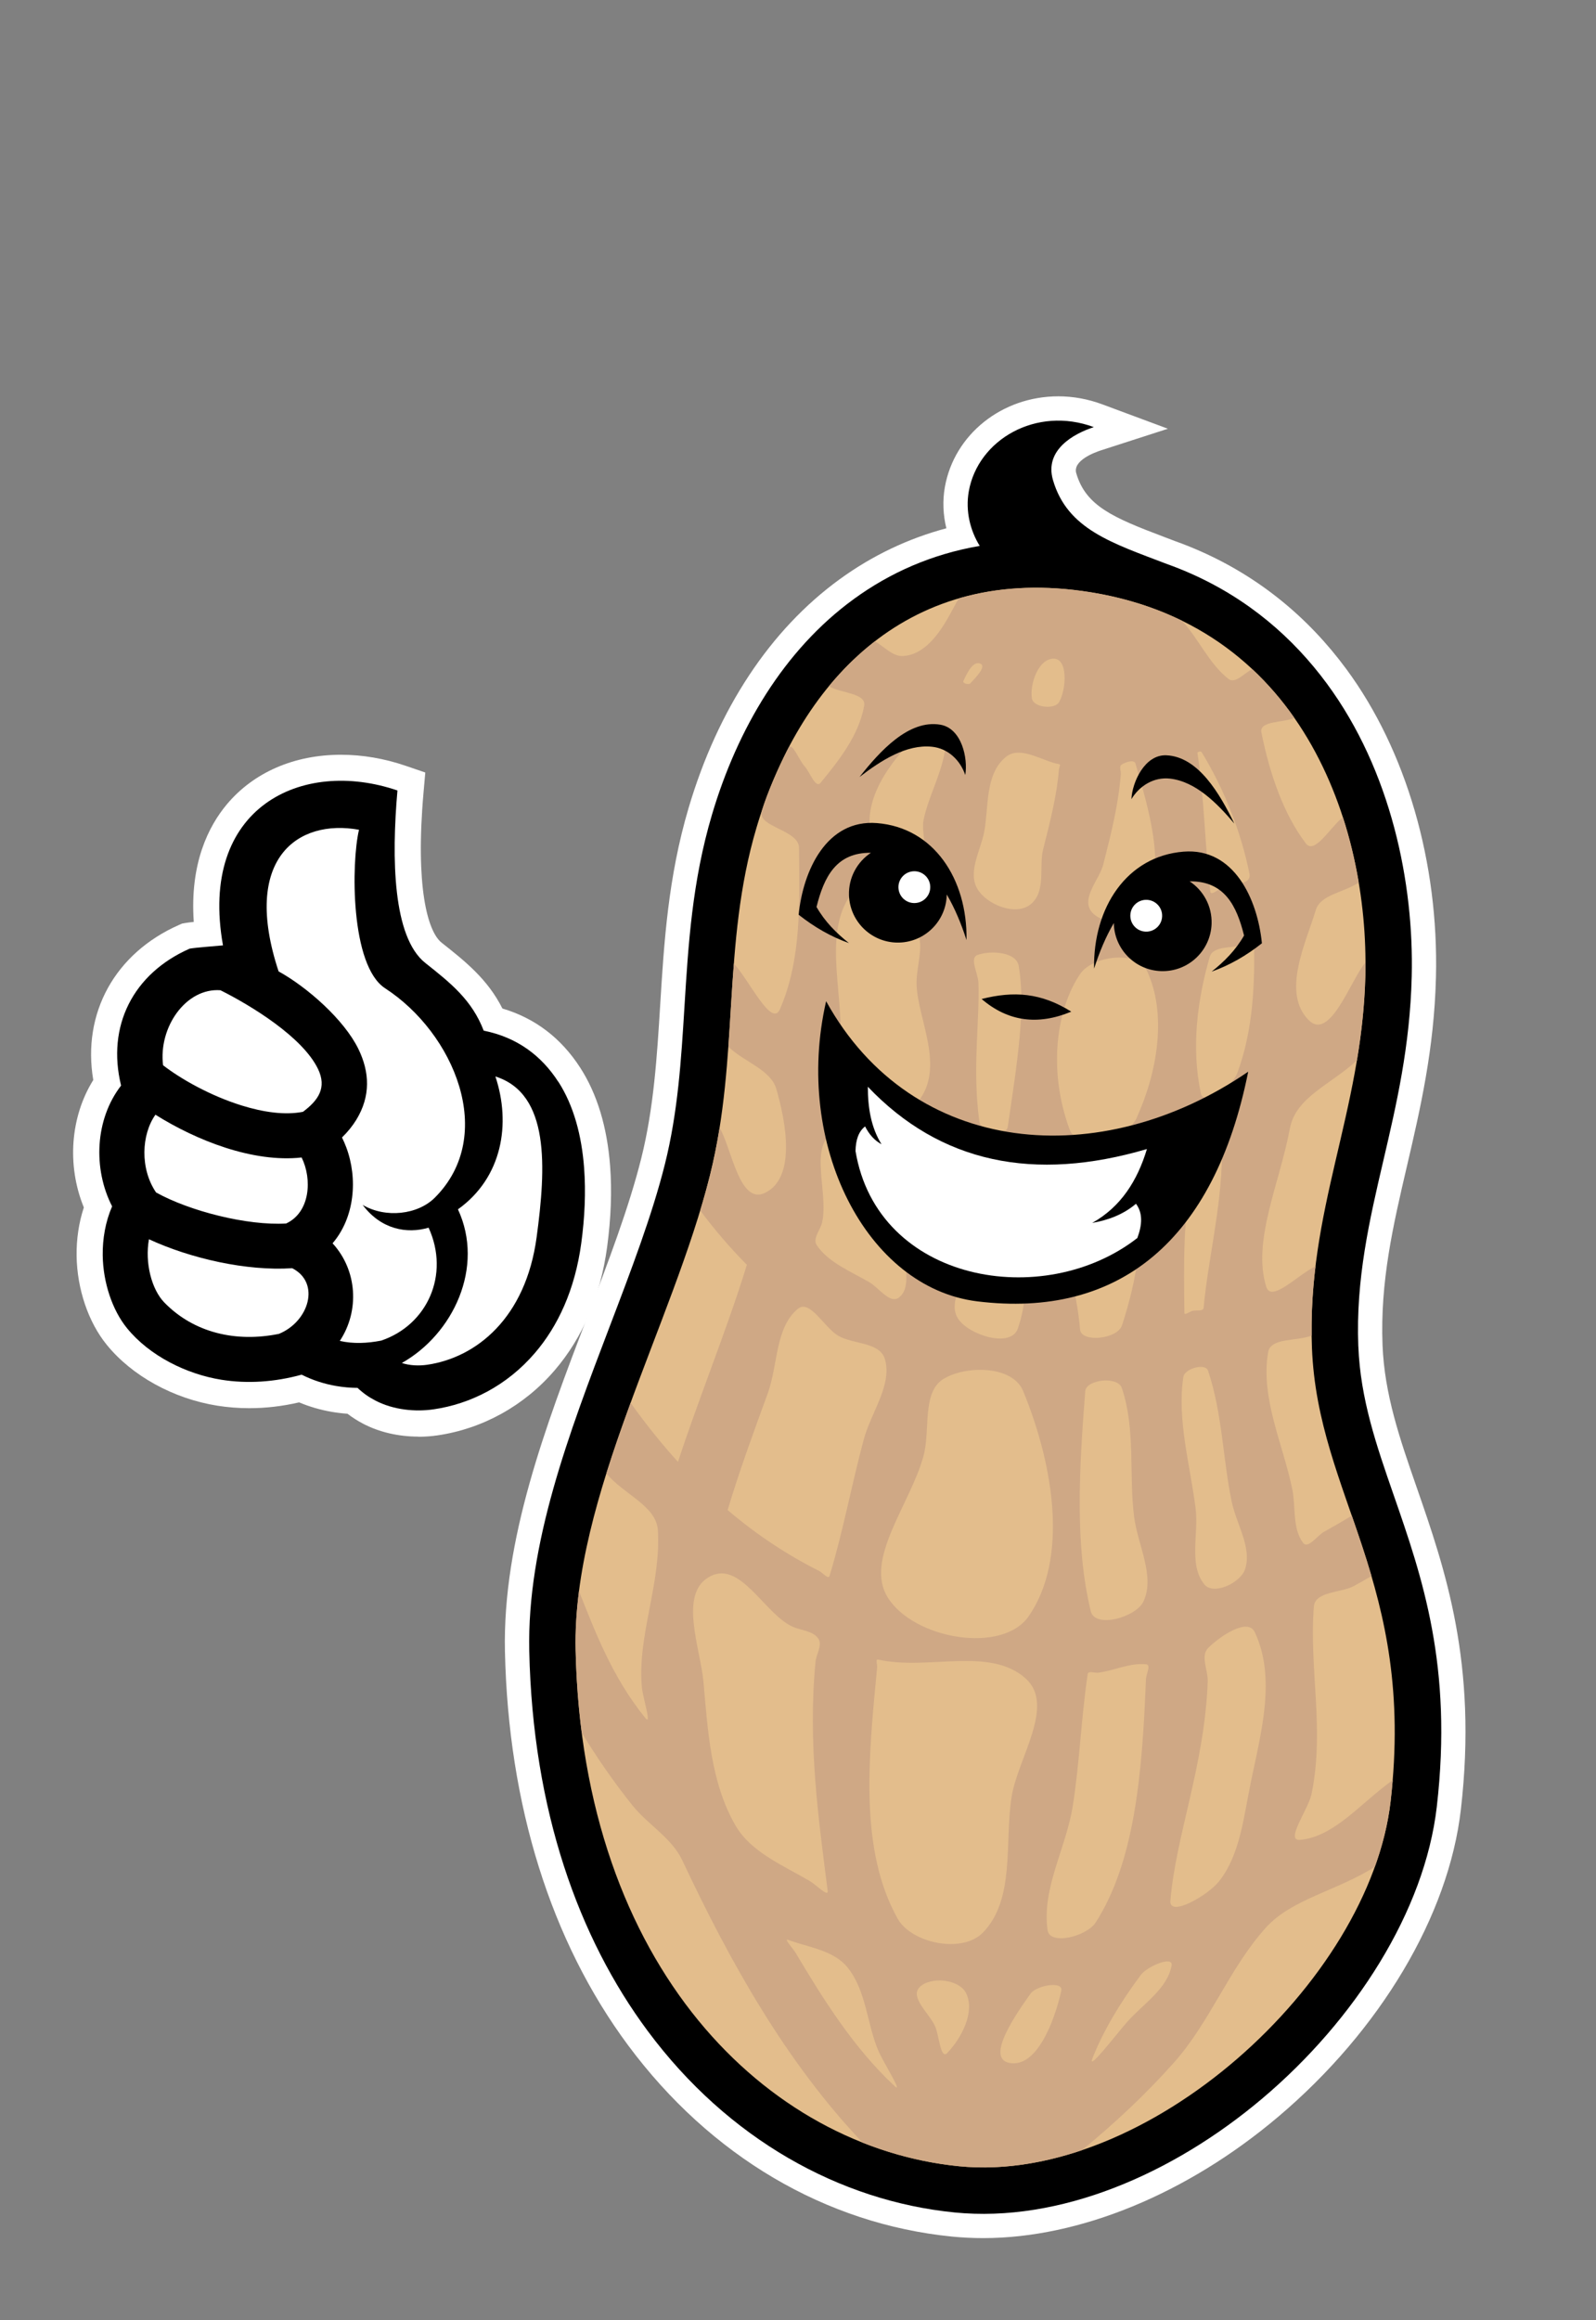
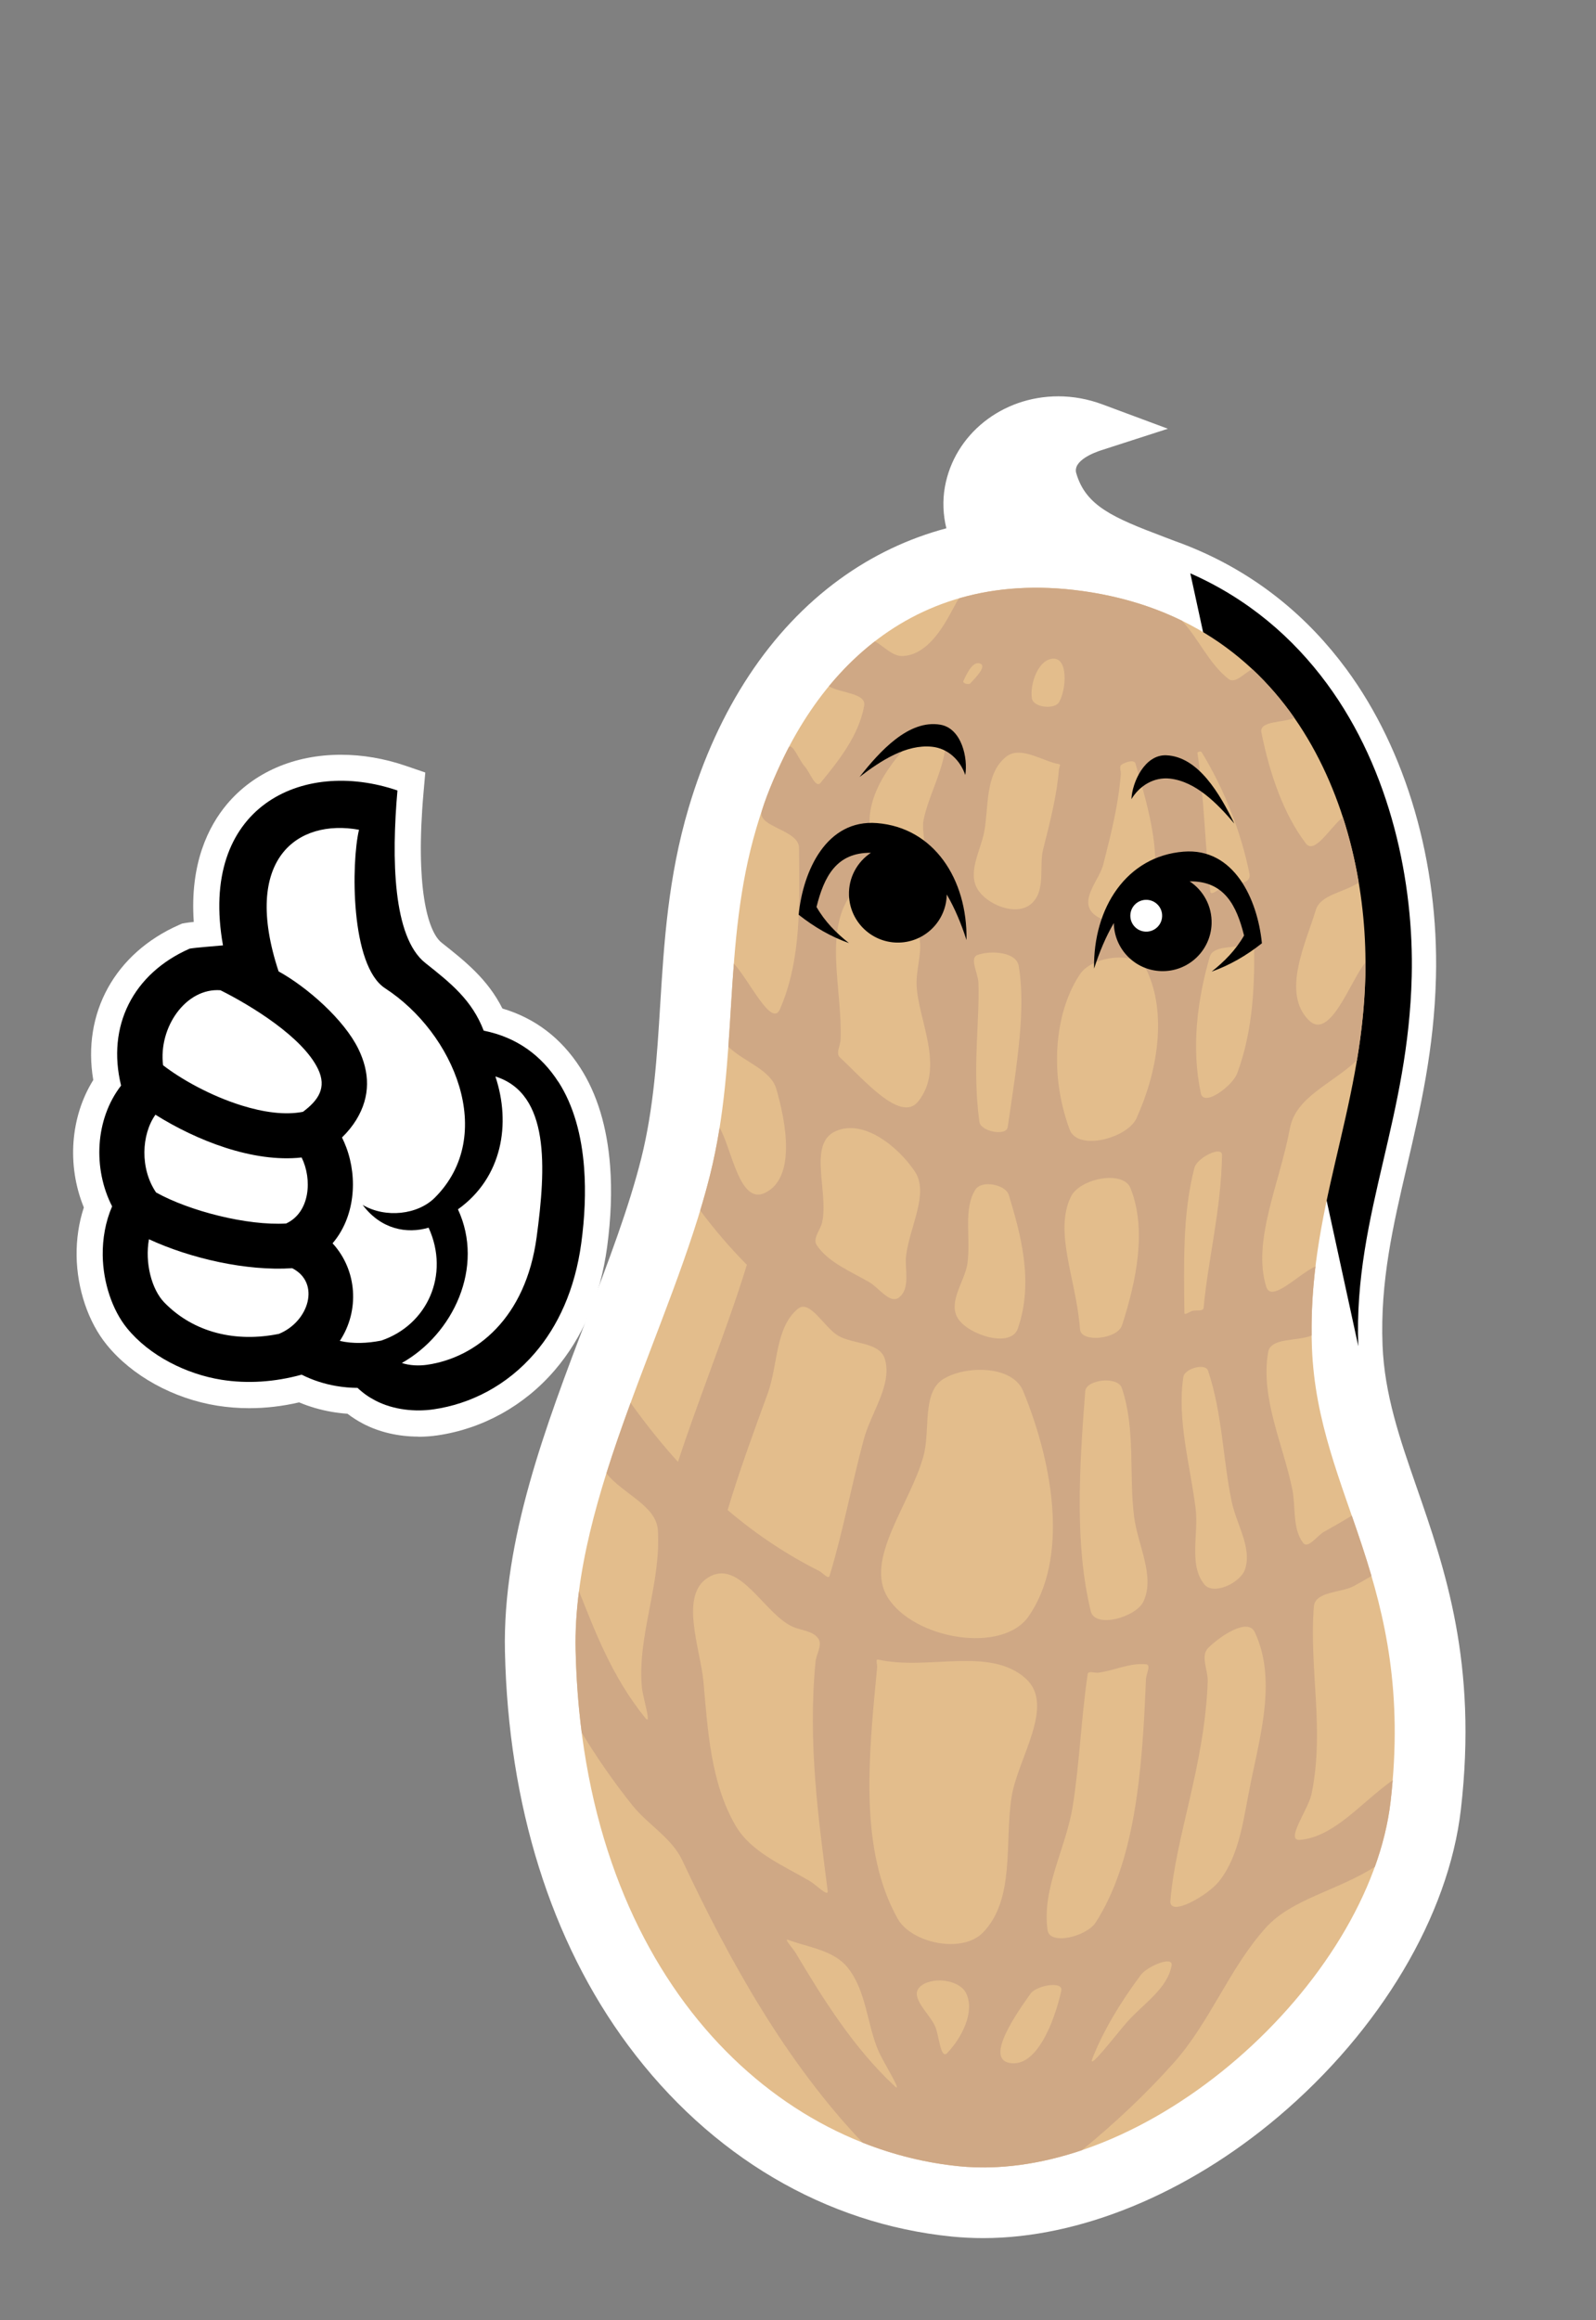
<svg xmlns="http://www.w3.org/2000/svg" id="Layer_1" width="525" height="763" viewBox="0 0 525 763">
  <rect x="0" y="0" width="525" height="763" fill="#808080" stroke="none" />
  <defs>
    <style>.cls-1{fill:#cfa885;}.cls-1,.cls-2,.cls-3,.cls-4,.cls-5,.cls-6{stroke-width:0px;}.cls-1,.cls-2,.cls-3,.cls-6{fill-rule:evenodd;}.cls-2{fill:#e3bd8c;}.cls-3,.cls-5{fill:#fff;}</style>
  </defs>
  <path class="cls-3" d="m323.44,736c-3.46,0-6.92-.17-10.28-.5-41.66-4.15-79.49-26.48-106.53-62.88-25.41-34.21-39.42-79-40.53-129.54-.8-36.81,13.32-73.87,26.97-109.71,7.14-18.74,13.85-36.37,17.88-52.5,4.12-16.48,5.18-33.58,6.2-50.11,1.28-20.8,2.61-42.3,9.38-65.13,9.65-32.55,26.82-58.53,49.67-75.14,10.71-7.78,22.48-13.4,35.1-16.76-1.09-4.46-1.28-9.11-.49-13.55,3.06-17.29,18.75-29.85,37.31-29.85,4.9,0,9.77.89,14.48,2.64l21.57,8.02-21.9,7.07c-2.24.72-9.45,3.4-8.24,7.56,3.14,10.76,12.06,14.58,28.87,20.94l3.68,1.4c2.68.96,5.5,2.07,8.18,3.26l.2.09c19.09,8.46,35.23,21.5,47.95,38.77,19.65,26.66,30.38,63.57,29.44,101.26-.59,23.73-5.14,43.23-9.53,62.09-4.56,19.55-8.86,37.98-8.04,58.95.63,16.2,5.73,30.91,11.14,46.48,9.46,27.24,20.17,58.08,14.63,106.18-4.02,34.89-26.51,72.69-60.15,101.11-29.97,25.33-65.32,39.85-96.96,39.85h0Z" />
-   <path class="cls-6" d="m446.81,442.69c-.85-22.05,3.66-41.42,8.24-61.04,4.36-18.68,8.76-37.57,9.33-60.5.76-30.68-6.76-67.66-27.89-96.32-11.13-15.1-25.87-27.88-44.94-36.29h0c-2.53-1.12-5.14-2.16-7.82-3.11-18.01-6.9-32.64-11.38-37.36-27.57-2.88-9.89,6.82-15.26,13.45-17.4-18.92-7.03-38.14,4.12-41.14,21.12-1.15,6.49.49,12.94,3.6,17.94-15.74,2.69-29.51,8.82-41.37,17.44-23.08,16.77-38.37,42.8-46.71,70.95-6.51,21.95-7.78,42.6-9.06,63.35-1.06,17.15-2.12,34.37-6.42,51.57-4.15,16.61-11.09,34.83-18.17,53.4-13.38,35.12-27.22,71.45-26.45,106.69,1.14,52.43,16.23,94.37,38.95,124.95,26.49,35.66,63.32,55.95,100.91,59.69,34.56,3.45,71.73-12.52,101.3-37.5,30.47-25.75,53.41-61.59,57.37-95.92,5.33-46.28-4.79-75.45-14.23-102.62-5.59-16.11-10.91-31.42-11.58-48.81h0Z" />
+   <path class="cls-6" d="m446.81,442.69c-.85-22.05,3.66-41.42,8.24-61.04,4.36-18.68,8.76-37.57,9.33-60.5.76-30.68-6.76-67.66-27.89-96.32-11.13-15.1-25.87-27.88-44.94-36.29h0h0Z" />
  <path class="cls-2" d="m431.56,443.22c-1.76-45.33,16.44-77.09,17.57-122.44,1.23-49.44-20.95-116.47-93.18-126.44-59.03-8.15-93.33,31.36-107.11,77.86-11.44,38.58-5.54,75.27-15.3,114.31-12.19,48.77-45.3,105.83-44.2,156.09,2.28,104.61,63.2,163.48,126.11,169.76,61.58,6.14,135.1-60.32,141.98-119.97,8.29-71.84-23.98-100.3-25.87-149.17h0Z" />
  <path class="cls-1" d="m431.46,439.17c-.11-7.93.39-15.45,1.27-22.72-5.53,2.49-14.5,12.1-16.19,6.73-4.71-15.04,4.36-33.85,7.77-52.1,1.92-10.29,13.48-14.44,22.05-22.37,1.48-8.85,2.53-18.07,2.77-27.93.04-1.41.05-2.83.05-4.27-4.84,5.57-11.66,26.14-18.74,18.91-8.93-9.12-.87-25.33,2.38-36.14,1.55-5.17,9.37-5.75,14.13-9.08-1.2-7.15-2.91-14.35-5.2-21.43-4.11,3.13-9.3,12.42-12.19,8.6-7.51-9.91-11.92-23.14-14.63-36.49-.8-3.95,7.34-3.13,10.83-4.83-4.01-5.73-8.6-11.11-13.82-15.99-2.54,1.14-5.57,4.97-7.82,3.21-6.45-5.04-9.77-13.16-15.34-19.16-9.57-4.68-20.46-8.06-32.83-9.76-15.04-2.08-28.48-1.05-40.38,2.39-1.92,1.74-7.6,18.45-18.57,19-3.38.17-6.1-3.1-9.2-4.84-5.57,4.31-10.61,9.28-15.13,14.77,3.9,2.33,12.37,2.21,11.59,6.45-1.79,9.81-8.39,18.07-14.35,25.32-1.63,1.99-3.56-3.63-5.22-5.43-1.9-2.05-4.19-8.32-5.35-6.02-3.2,6.3-7,14.72-8.77,20.75-1.54,5.25,12.22,6.1,12.27,12.09.16,17.95.85,36.67-6.29,53.06-2.71,6.2-10.06-9.53-15.15-15.02-.71,9.12-1.16,18.21-1.81,27.36,5.31,5.09,13.92,7.48,15.79,13.91,3.22,11.1,6.47,29.19-3.71,34.12-8.45,4.09-10.95-14.57-14.96-21.41-.83,5.19-1.86,10.41-3.17,15.67-.95,3.8-2.03,7.66-3.21,11.55,4.47,5.99,9.57,12.03,15.35,17.86-3.54,11.55-7.89,23.44-12.28,35.42-3.57,9.75-7.15,19.55-10.39,29.38-5.32-5.86-10.52-12.32-15.57-19.41-2.83,7.73-5.55,15.47-7.97,23.2,5.5,6.82,16.44,10.61,16.93,18.67,1.09,17.8-6.8,34.57-5.26,51.65.31,3.4,3.35,12.83,1.19,10.18-11.08-13.56-16.87-29.26-21.87-41.76-.84,6.54-1.25,13-1.11,19.36.21,9.43.89,18.49,2.01,27.17,4.92,8.1,10.49,16.2,16.74,23.98,5.01,6.24,12.86,10.6,16.37,18.06,15.67,33.35,33.97,66.13,59.28,92.78,10.33,4.09,20.99,6.69,31.71,7.76,13.18,1.31,26.91-.71,40.42-5.27,10.97-8.99,21.11-18.52,30.23-28.76,12.03-13.49,18.17-30.95,30.25-44.39,8.54-9.5,23.49-12.15,35.9-20.06,2.58-7.17,4.36-14.39,5.18-21.5.28-2.37.5-4.7.69-6.98-10.51,7.47-19.21,18.63-30.48,19.63-5.09.45,2.71-9.94,3.78-15.11,4.37-21.12-.86-41.29.76-61.6.41-5.09,9.02-4.48,13.2-6.78,1.97-1.08,3.88-2.18,5.76-3.28-2.02-6.89-4.25-13.44-6.47-19.84-2.86,1.74-5.9,3.5-9.09,5.26-2.25,1.24-5.34,5.82-6.94,3.68-3.6-4.79-2.35-11.78-3.57-17.71-3.05-14.81-10.51-29.9-7.93-45,.84-4.89,9.46-3.48,14.33-5.48h0Zm-35.54-9.1c-.11,1.29-2.48.69-3.7,1.02-.88.23-2.61,1.58-2.62.68-.15-16.1-.66-32.57,3.32-47.79.84-3.23,9.11-7.4,9.06-4.11-.27,17.9-4.69,34.85-6.05,50.2h0Zm-26.85,5.77c-1.47,4.55-13.38,5.8-13.79,1.36l-.16-1.67c-1.46-15.5-8.35-30.65-2.87-41.96,2.94-6.09,17.23-8.87,19.63-2.84,5.35,13.43,2.06,30.09-2.8,45.11h0Zm-34.25,1.05c-2.31,6.61-16.37,2.07-19.74-3.36-3.38-5.45,2.4-12.34,3.16-18.09,1.15-8.58-1.46-17.81,2.63-24.26,2.03-3.2,9.93-1.68,10.98,1.8,3.8,12.58,8.33,28.52,2.96,43.9h0Zm-39.12-10.2c-2.95,2.25-6.61-3.23-9.71-5.02-6.32-3.67-13.54-6.52-17.34-12.23-1.43-2.15,1.24-5,1.79-7.49,2.2-9.97-4.75-25.78,4.37-29.93,9.53-4.33,21.05,5.6,26.11,13.2,4.76,7.15-1.54,17.74-2.85,27.6-.58,4.36,1.58,10.86-2.37,13.87h0Zm-33.3,3.76c4.01-3.37,8.66,6.09,13.39,8.84,4.81,2.79,13.62,2.02,15.28,7.62,2.52,8.5-4.55,17.54-6.96,26.52-4.05,15.13-6.91,30.71-11.24,44.81-.38,1.23-2.34-1.11-3.51-1.69-10.2-5.1-20.25-11.68-30.01-19.97,3.81-12.71,8.51-25.56,13.18-38.31,3.41-9.32,2.42-21.57,9.86-27.82h0Zm48.06,22.95c7.19-4.36,22.59-4.51,26.12,4.08,10.22,24.9,14.81,55.22,1.81,74.01-8.66,12.53-37.54,7.58-46.24-5.96-8.12-12.64,7.37-30.86,11.66-46.85,2.29-8.53-.65-20.86,6.64-25.29h0Zm46.52,4.12c.3-3.91,10.7-5.03,12.03-1.12,4.59,13.57,2.31,28.33,4.03,42.23,1.17,9.43,7.01,19.64,3.1,28-2.46,5.27-15.96,8.98-17.34,3.21-5.25-21.83-3.83-46.26-1.82-72.32h0Zm32.28-4.73c.41-2.71,7.23-4.7,8.13-2.01,4.69,13.99,4.85,28.86,7.75,42.94,1.54,7.48,6.76,15.17,4.42,22.32-1.45,4.45-10.4,8.74-13.43,4.95-5.18-6.48-1.8-16.53-2.83-24.83-1.8-14.47-6.17-29.23-4.04-43.37h0Zm-66.83-234.57c2.27.88-1.61,4.74-3.26,6.5-.54.58-2.63-.03-2.28-.76,1.14-2.41,3.08-6.7,5.55-5.75h0Zm-11.21,25.36c-.55,9.46-5.75,17.72-7.44,26.17-.87,4.33,2.36,12.24-1.91,12.91-6.44,1.01-15.24-4.67-15.77-10.88-.93-11.07,7.74-22.83,17.02-31.14,2.18-1.95,8.26.11,8.1,2.93h0Zm-10.18,61.9c3.56,4.64.26,11.91.47,18.34.37,11.4,9.53,27.16.49,38.43-5.71,7.12-17.89-7.27-25.73-14.54-1.42-1.31.16-3.86.24-5.79.67-16.55-5.93-36.35,4.15-48.8,4.88-6.03,15.44,5.91,20.39,12.37h0Zm-31.87,233.35c1.46,2.15-.66,5.1-.9,7.57-2.59,26.96,1.01,51.84,3.99,75.43.28,2.2-3.9-2.09-5.8-3.2-8.92-5.24-19.46-9.56-24.51-18.3-8.21-14.19-9.11-31.31-10.55-47.26-1.01-11.22-8.47-29.48,2.47-34.82,9.74-4.75,17.47,12.01,26.43,16.49,2.95,1.47,7.06,1.44,8.88,4.11h0Zm9.58,108.11c6.29,7.76,6.41,18.71,10.21,27.5,1.7,3.93,8.36,14.4,5.29,11.55-13.36-12.47-23.28-28.25-32.53-43.8-.84-1.42-4.02-4.85-2.48-4.27,6.62,2.47,14.92,3.36,19.51,9.02h0Zm68.01-430.34c4.49.19,4.08,9.81,1.66,14.24-1.42,2.6-8.49,1.87-8.98-1.16-.78-4.88,2.29-13.29,7.32-13.08h0Zm1.7,34.71c.54.1-.07,1.1-.12,1.65-.67,8.47-2.77,16.75-5.23,26.45-1.4,5.52,1.17,14.13-4.36,18.18-4.92,3.6-14.13-.14-17.18-5.18-3.34-5.51.93-12.59,2.14-18.65,1.6-7.99.14-19.23,7.24-24.89,4.76-3.79,11.88,1.45,17.51,2.45h0Zm-13.36,66.35c2.39,14.08-.46,31.51-3.62,53-.45,3.06-8.86,1.47-9.3-1.72-2.42-17.38.1-32.42-.33-45.75-.1-3.14-3.08-8.16-.28-9.16,4.35-1.55,12.75-1.04,13.54,3.63h0Zm2.2,234.23c10.05,8.84-2.51,26.26-4.53,38.96-2.39,15,1.26,33.52-9.36,44.6-6.9,7.2-23.65,3.49-28.11-4.47-12.67-22.6-9.66-52.67-6.77-82.66.08-.85-.58-2.77.27-2.58,16.46,3.71,36.53-4.38,48.5,6.14h0Zm-19.48,103.61c2.94,6.09-1.42,14.58-6.23,19.63-2.19,2.3-2.68-5.78-3.96-8.73-1.82-4.2-8.42-9.52-5.17-12.88,3.51-3.64,13.06-2.77,15.36,1.98h0Zm55.7-404.38c4.38,15.16,9.68,32.26,4.15,47.42-2.21,6.05-14.74,6.02-18.54,1.38-3.69-4.5,2.56-10.79,3.77-15.56,2.69-10.61,4.99-19.67,5.79-29.8.08-1.03-.63-2.49.21-3.07,1.28-.89,4.2-1.84,4.63-.37h0Zm3.76,68.1c6.66,14.28,3.48,33.31-3.43,48.5-3.01,6.62-19.36,10.92-22,3.73-7.28-19.79-4.26-39.89,3.51-51.22,4.01-5.85,18.71-7.89,21.92-1.01h0Zm-.22,228.08c1.65.18-.05,3.31-.11,4.95-1.22,32.05-3.91,60.17-16.48,79.89-2.98,4.69-15.15,7.71-15.88,2.58-1.94-13.76,6.08-26.96,8.27-40.67,2.26-14.18,2.75-28.72,4.93-43.53.18-1.19,2.38-.29,3.56-.46,5.31-.73,10.47-3.33,15.7-2.76h0Zm-27.95,107.37c-2.27,10.11-8.13,25.54-17.15,23.7-7.9-1.61,2.5-16.37,7.03-22.76,1.93-2.71,10.87-4.31,10.11-.95h0Zm10.31,22.04c3.68-9.24,9.21-18.31,15.84-27.25,2.05-2.77,10.8-6.56,10.13-3.03-1.46,7.63-9.27,12.49-14.5,18.36-3.64,4.08-13.52,17.09-11.47,11.92h0Zm25.58-51.62c1.75-21.49,11.23-44.34,12.28-72.13.14-3.66-2.46-8.37.1-10.97,3.86-3.92,13.08-10.11,15.35-5.3,7.09,14.96,2.16,32.8-1.23,49.18-2.41,11.63-3.54,23.98-10.47,32.77-3.7,4.69-16.48,11.98-16.03,6.44h0Zm10.03-265.52c-3.24-15.01-1.16-30.78,2.89-44.85,1.17-4.08,8.18-2.66,12.35-4.33.74-.3,2.22-1.72,2.23-.91.28,13.31-.12,28.97-5.53,43.48-1.56,4.2-10.97,11.12-11.94,6.61h0Zm3.1-66.35c-1.81-15.32-1.94-30.49-4.23-45.55-.07-.47,1.12-.74,1.37-.34,7.87,12.91,13.1,26.95,15.73,39.94.8,3.94-5.57,3.13-8.31,4.22-1.53.61-4.37,3.32-4.56,1.72h0Z" />
  <path class="cls-6" d="m359.89,318.49c-.32-20.01,10.74-36.92,29.42-38.42,16.58-1.34,24.35,15.56,25.79,30.13-5.13,4.06-10.62,7.23-16.54,9.32,4.18-3.3,7.91-7.06,10.67-11.88-2.45-9.84-6.47-17.95-17.9-17.81,4.51,2.98,7.41,8.16,7.22,13.97-.3,8.88-7.73,15.84-16.61,15.55-8.61-.28-15.42-7.29-15.55-15.81-2.67,4.55-4.76,9.6-6.49,14.96h0Z" />
  <path class="cls-3" d="m377.22,295.91c-2.89-.1-5.31,2.17-5.4,5.06-.09,2.89,2.17,5.31,5.06,5.4,2.89.1,5.31-2.17,5.4-5.06.1-2.89-2.17-5.31-5.06-5.4h0Z" />
-   <path class="cls-6" d="m271.75,329.25c28.46,51.52,90.5,56.28,138.84,23.18-11.1,55.51-42.53,81.25-89.13,75.52-36.36-4.47-60.52-51.44-49.71-98.7h0Z" />
-   <path class="cls-3" d="m285.47,357.38c23.91,25.09,54.7,31.39,91.81,20.48-3.15,10.41-8.55,19-18,24.3,5.19-.92,10.11-2.68,14.4-6.3,2.31,3.09,2.03,6.97.45,11.25-30.77,24.01-85.5,14.72-92.71-28.58.07-3.61.98-6.44,3.15-8.1,1.42,2.8,3.24,4.7,5.4,5.85-3.46-5.53-4.49-12.02-4.5-18.9h0Z" />
-   <path class="cls-6" d="m352.39,332.68c-11.02,4.58-20.86,3.25-29.48-4.16,10.57-2.68,19.56-2.07,29.48,4.16h0Z" />
  <path class="cls-6" d="m317.52,254.86c-1.64-4.84-5.64-8.77-11-9.3-8.41-.84-16.73,4.54-23.78,9.95,6.66-8.46,16.2-18.98,26.6-17.19,7.03,1.21,9.11,11.07,8.18,16.54h0Z" />
  <path class="cls-6" d="m372.17,262.81c2.63-4.38,7.37-7.37,12.72-6.76,8.39.97,15.39,7.99,21.13,14.77-4.71-9.68-11.8-21.98-22.34-22.44-7.13-.31-11.26,8.88-11.5,14.43h0Z" />
  <path class="cls-6" d="m317.93,309.1c.32-20.01-10.74-36.92-29.42-38.42-16.58-1.34-24.35,15.56-25.79,30.13,5.13,4.06,10.62,7.23,16.54,9.32-4.18-3.3-7.91-7.06-10.67-11.88,2.45-9.84,6.47-17.95,17.9-17.81-4.51,2.98-7.41,8.16-7.22,13.97.3,8.88,7.73,15.84,16.61,15.55,8.61-.28,15.42-7.29,15.55-15.81,2.67,4.55,4.76,9.6,6.49,14.96h0Z" />
-   <path class="cls-3" d="m300.6,286.51c2.89-.1,5.31,2.17,5.4,5.06.09,2.89-2.17,5.31-5.06,5.4-2.89.1-5.31-2.17-5.4-5.06-.1-2.89,2.17-5.31,5.06-5.4h0Z" />
  <path class="cls-5" d="m137.65,472.43c-6.61,0-12.91-1.47-18.22-4.25-1.83-.96-3.55-2.06-5.13-3.27-1.76-.12-3.51-.34-5.22-.63-3.69-.64-7.27-1.68-10.69-3.11-5.47,1.27-10.97,1.91-16.4,1.91-3.55,0-7.09-.28-10.52-.82-14.46-2.31-28.06-9.8-36.37-20.04-6.05-7.43-9.75-18.36-9.9-29.23-.08-5.51.74-10.94,2.38-15.92-5.64-13.79-4.45-29.78,3.1-41.91-3.7-21.95,7.08-41.7,28.25-51.02l.95-.42,1.02-.18c.71-.13,1.67-.25,2.84-.37-1.35-19.3,4.91-31.53,10.87-38.65,8.81-10.52,22.15-16.32,37.55-16.32,7.09,0,14.28,1.23,21.37,3.66l6.37,2.18-.59,6.71c-2.71,30.69,1.3,45.55,5.95,49.24,7.76,6.14,15.14,11.98,20.01,21.66,10.7,3.16,19.3,9.7,25.6,19.47,5.55,8.61,8.86,19.5,9.83,32.37.62,8.17.29,17.09-.98,26.53-2.18,16.12-7.98,29.78-17.25,40.59-9.98,11.64-23.68,19.24-38.55,21.41-2.04.3-4.15.45-6.26.45h0Z" />
  <path class="cls-4" d="m183.64,355.74c-5.52-8.55-13.49-14.6-24.53-16.81-3.87-10.11-10.93-15.7-19.19-22.25-10.74-8.5-11.14-34.44-9.18-56.73-31.43-10.75-65.5,5.49-57.39,50.94-2.12.21-8.87.7-10.96,1.07-18.6,8.19-27.35,25.44-22.56,45.03-8.6,11.11-9.28,27.38-2.95,39.72-2.21,5.1-3.16,10.68-3.09,16.12.12,8.95,3.17,18.03,7.98,23.93,7.4,9.11,19.59,15.14,31.06,16.97,8.57,1.37,17.57.76,26.39-1.67,3.7,1.86,7.49,3.05,11.34,3.72,2.38.41,4.73.61,7.06.63,1.72,1.65,3.67,3.02,5.8,4.13,6,3.14,13.21,3.8,19.26,2.91,11.99-1.75,24-7.7,33.27-18.51,7.54-8.79,13.18-20.74,15.26-36.15,1.12-8.27,1.54-16.74.93-24.73-.8-10.6-3.4-20.47-8.49-28.35h0Z" />
  <path class="cls-3" d="m162.97,354c17.94,5.68,16.66,29.85,13.55,52.87-3.6,26.63-19.87,39.57-35.97,41.93-2.7.39-5.72.29-8.37-.58,16.89-9.5,27.3-31.53,18.46-50.53,14.63-10.47,17.49-28.18,12.32-43.69h0Zm-21.98,49.73c7.08,15.49-.49,32.05-15.61,37.13-4.59.89-9.13,1.11-13.6.1,6.58-9.95,5.72-23.27-2.38-32.1,7.3-8.54,8.35-21.28,4.5-31.57-.41-1.09-.88-2.17-1.4-3.23,1.91-1.86,3.45-3.79,4.67-5.76,4.83-7.85,4.42-15.78.72-23.35-4.68-9.6-16.76-20.27-26.25-25.51-12.25-37.11,6.31-50.24,26.45-46.57-2.56,10.82-2.89,44.69,8.61,52.14,22.58,14.65,36.89,48.24,16.36,68.82-5.62,5.64-16.22,6.85-23.77,2.4,6.06,8.09,14.59,9.6,21.7,7.49h0Zm-49.29,34.92c-13.99,2.85-27.93-.3-37.68-10.36-4.14-4.28-6.42-13-5.02-20.76,13.69,6.32,32.09,10.52,47.12,9.52,9.39,4.78,5.52,17.58-4.41,21.61h0Zm7.52-58.01c3.5,7.08,2.86,18.01-5.1,21.71-12.73.75-31.64-4.02-42.78-10.21-5.32-7.8-4.85-19.01-.21-25.57,13.41,8.42,32.02,15.84,48.09,14.07h0Zm-45.58-30.32c-1.55-12.51,7.52-25.52,18.88-24.68,10.14,5.08,26.95,15.35,32.05,25.81,3.07,6.29.07,10.44-4.91,14.17-6.01,1.18-13.14.1-20.13-2.07-10.38-3.22-20.1-8.76-25.88-13.24h0Z" />
</svg>